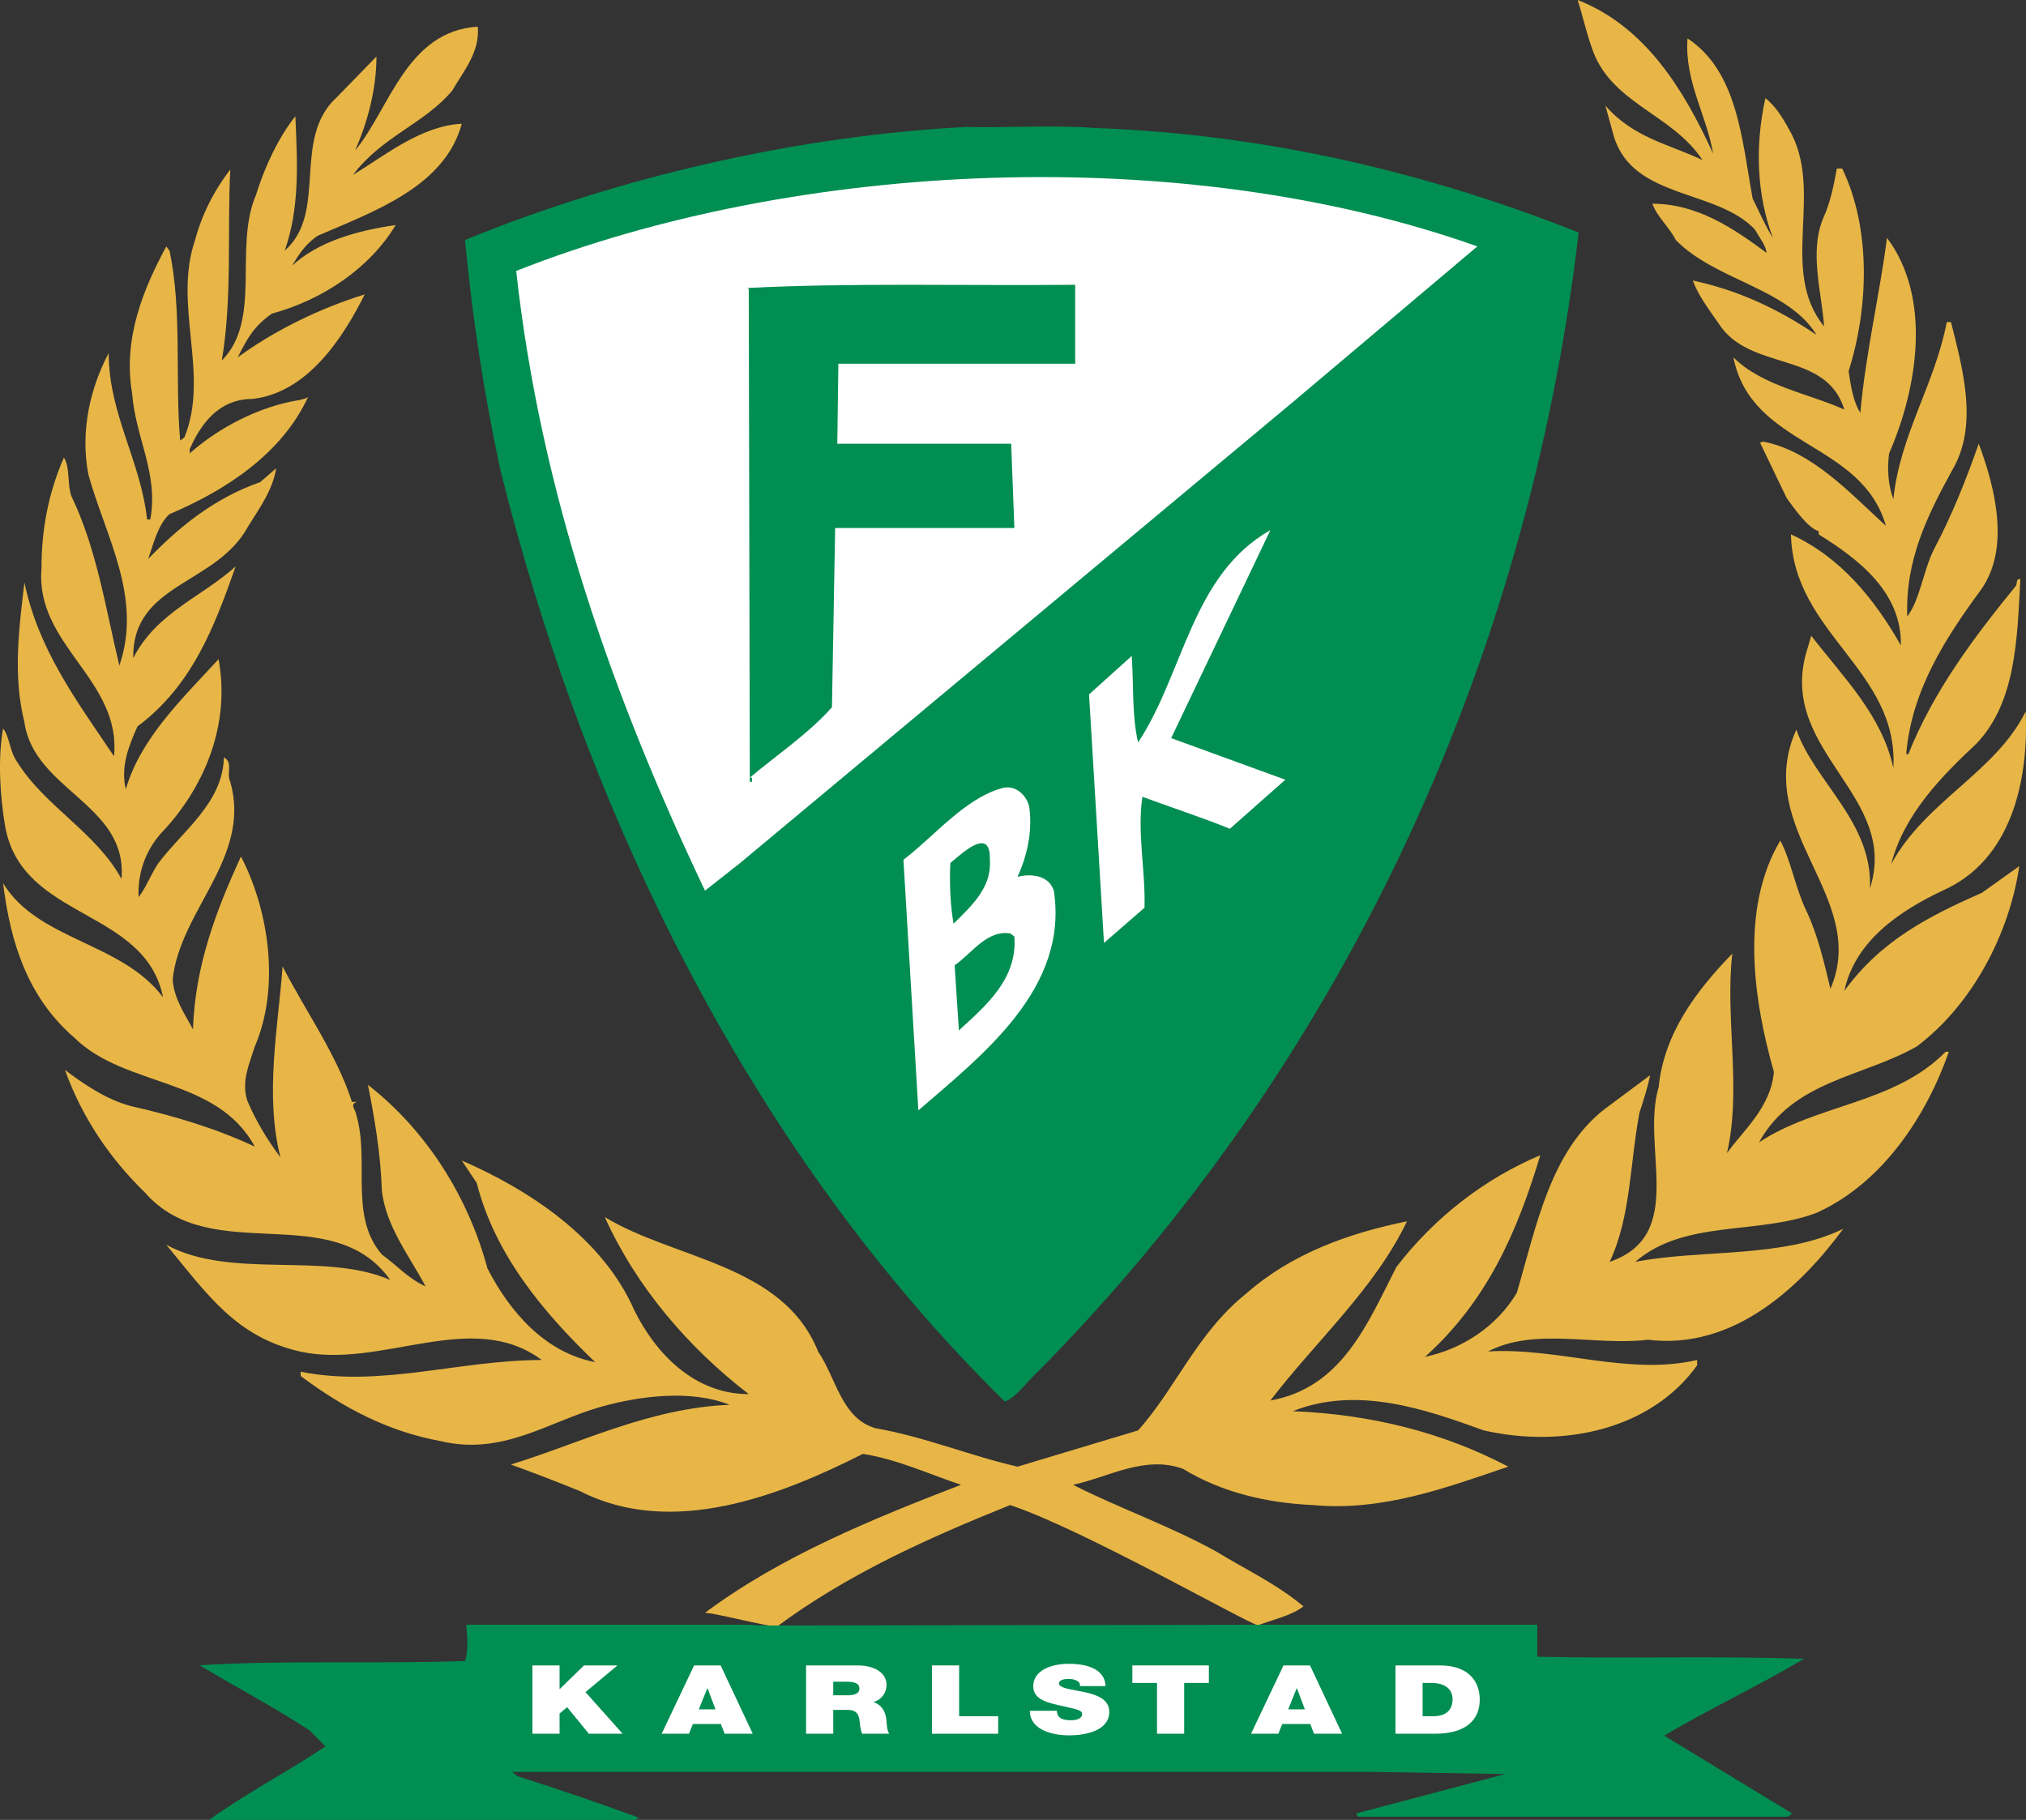
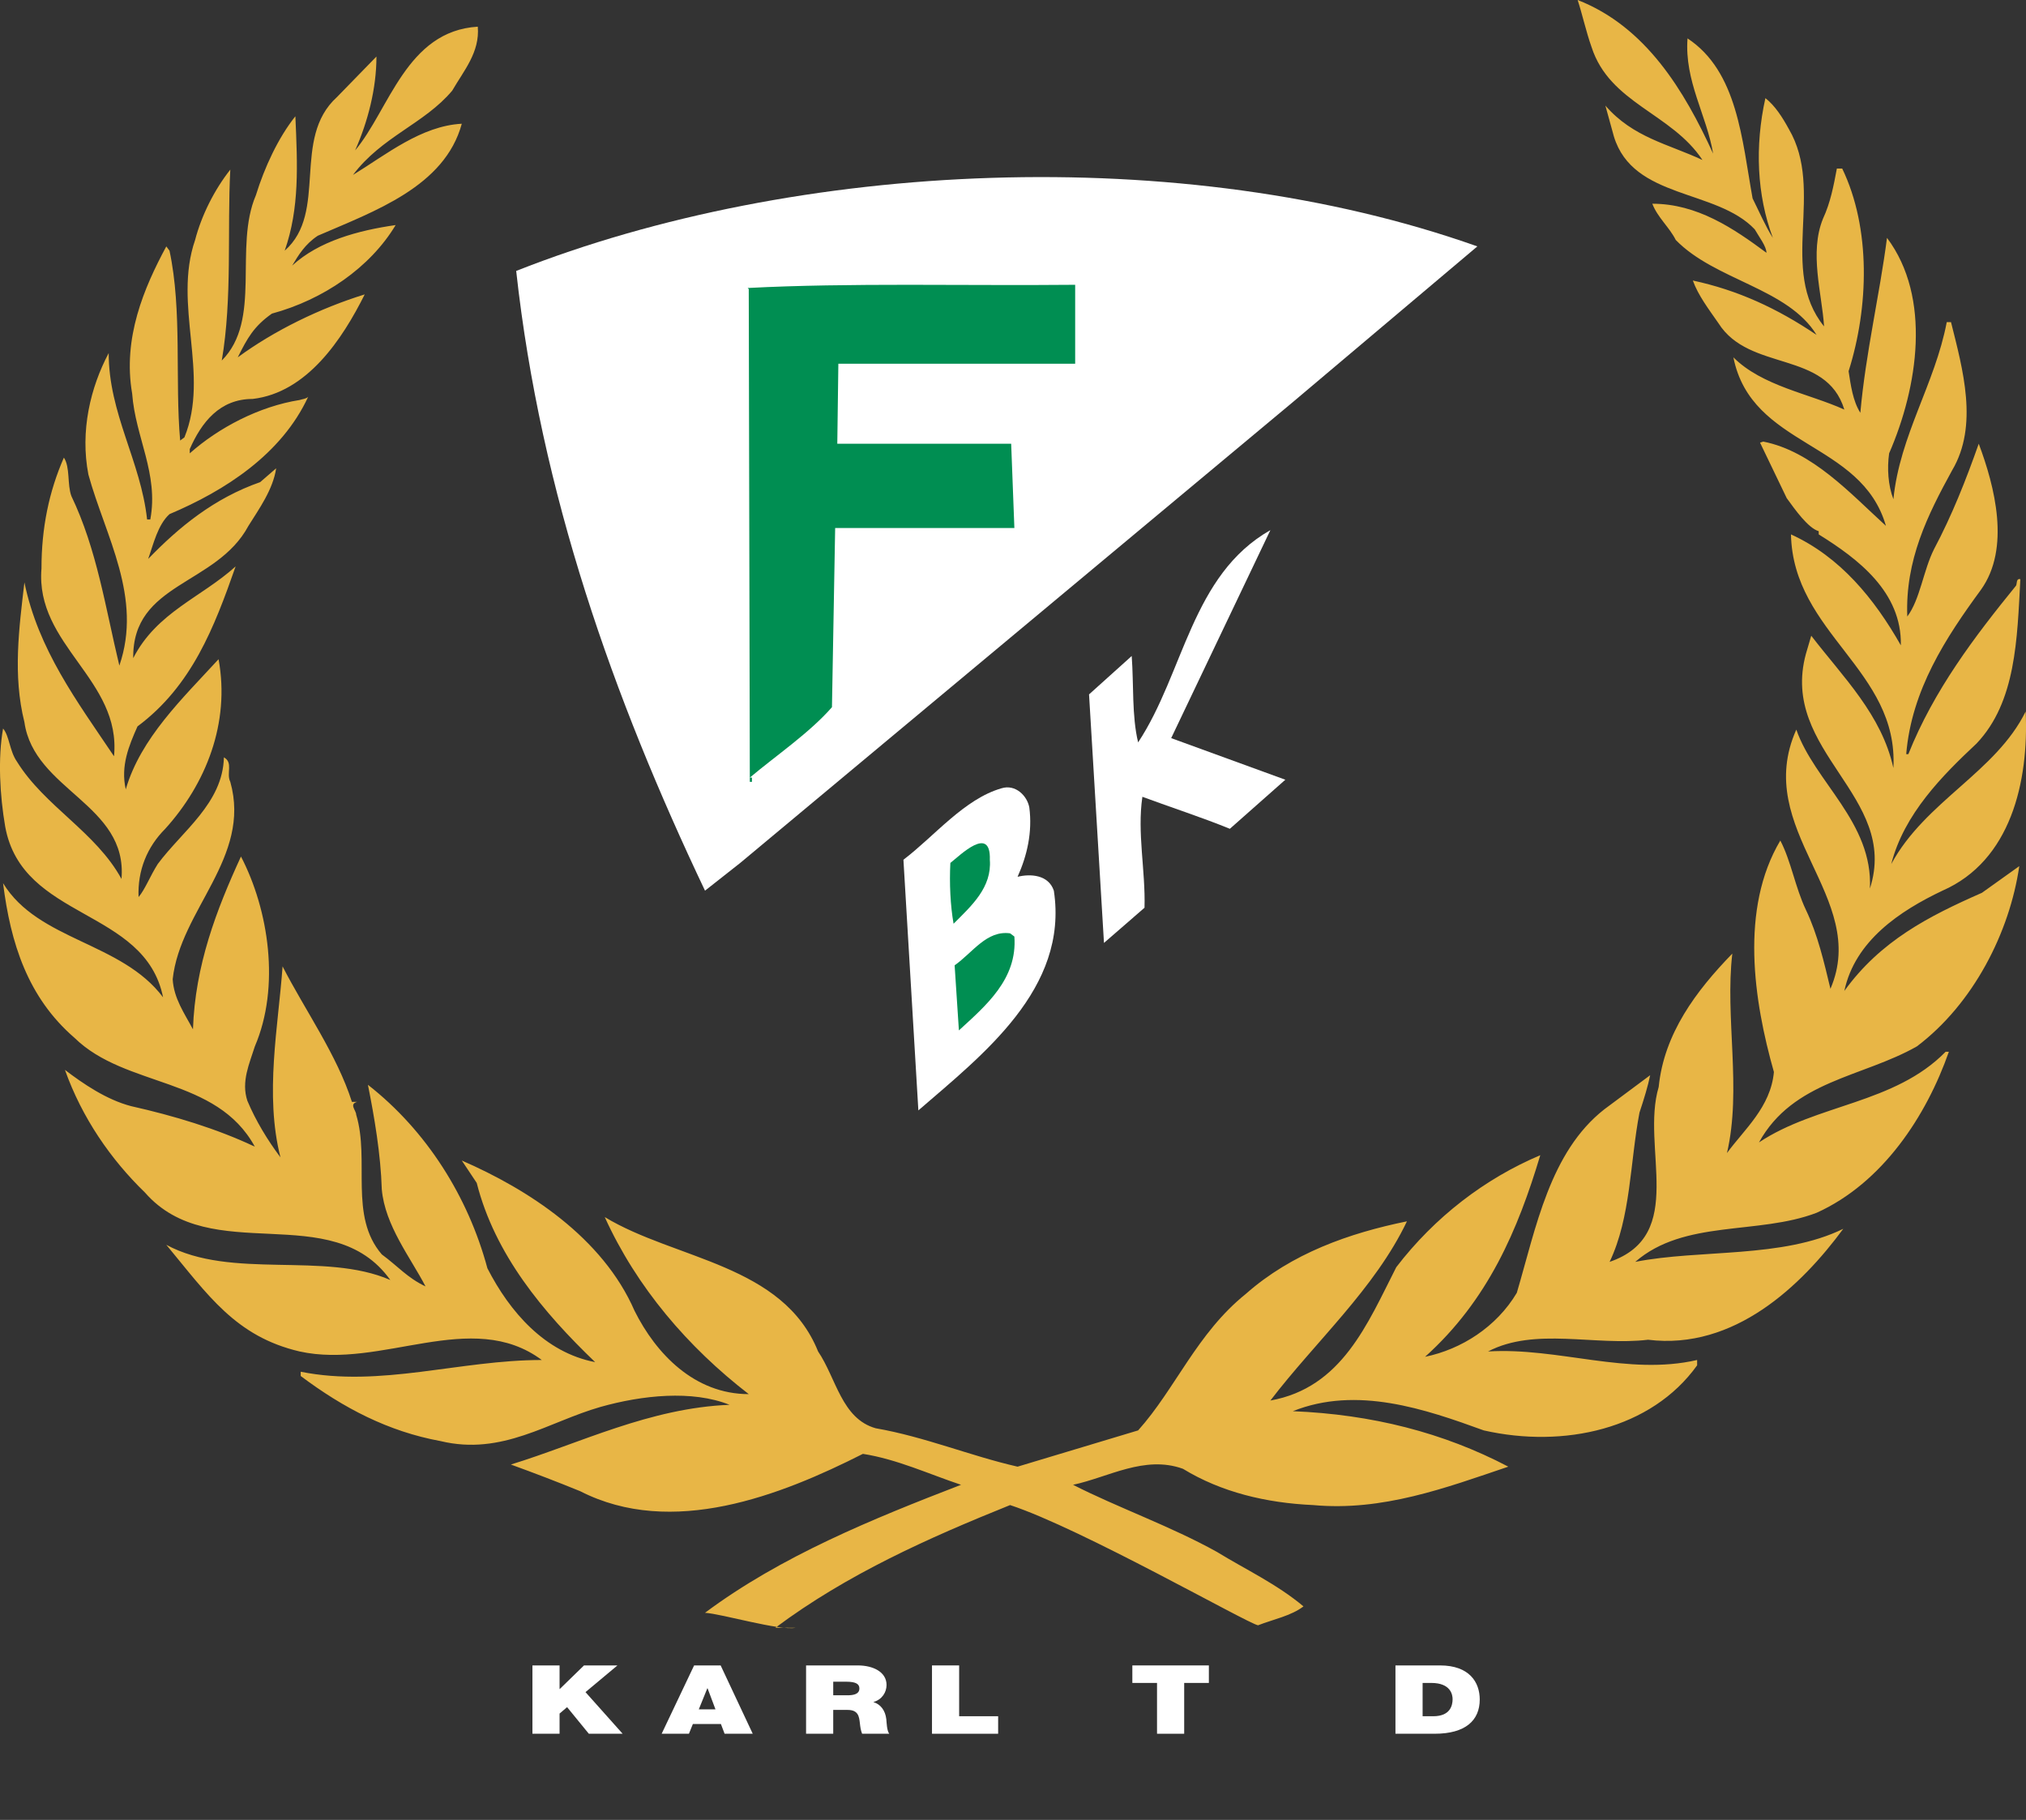
<svg xmlns="http://www.w3.org/2000/svg" id="b" width="483.105" height="434" viewBox="0 0 483.105 434">
  <rect x="0" y="0" width="483.105" height="434" fill="#333333" stroke="none" />
  <defs>
    <style>.d{fill:#008e52;}.e{fill:#e8b646;}.f,.g{fill:#fff;}.g{fill-rule:evenodd;}</style>
  </defs>
  <g id="c">
    <g>
      <path class="e" d="M310.815,383.084c-2.924,2.248-7.239,3.105-10.836,4.504-2.648-.512-42.075-23.062-59.118-28.669-19.587,7.884-38.918,16.534-55.962,29.253l4.822,.01c-4.006,.723-17.54-3.319-21.61-3.572,18.061-13.481,39.937-22.384,61.05-30.524-7.631-2.544-15.262-6.106-23.403-7.378-19.587,9.921-45.532,20.096-67.408,8.903-5.597-2.288-10.937-4.322-16.534-6.359,16.534-5.087,33.068-13.481,52.146-14.244-8.903-3.562-20.859-2.29-30.779,.509-12.464,3.56-23.401,11.7-38.156,8.14-12.464-2.29-23.148-7.887-33.323-15.518v-1.016c19.078,3.816,37.901-2.8,57.488-2.8-16.789-12.463-38.156,2.29-57.743-2.034-15.262-3.562-21.875-13.481-31.795-25.437,15.516,8.394,37.646,1.525,53.418,8.394-13.992-19.584-42.735-2.797-58.507-20.859-8.139-7.884-15.008-17.803-19.078-29.25,4.325,3.306,9.92,7.122,15.771,8.647,10.175,2.29,20.35,5.341,29.507,9.666-9.158-16.787-30.779-13.99-42.99-25.944-11.192-9.668-15.262-22.64-17.042-36.885,8.395,13.736,28.235,13.992,38.156,27.217-4.325-21.367-33.576-18.315-37.646-40.698-1.272-7.378-1.781-16.281-.509-23.403,1.526,1.781,1.526,5.342,3.306,7.886,6.614,10.683,18.824,16.789,24.929,27.981,1.526-17.807-20.859-21.114-23.148-37.393-2.798-11.192-1.272-22.385,0-33.323,3.308,16.026,12.464,28.235,21.367,41.462,1.781-18.314-18.823-26.453-17.297-44.768,0-9.667,1.78-18.315,5.342-26.454,1.526,2.289,.763,6.358,1.78,9.156,6.105,12.72,8.14,26.709,11.447,40.446,5.597-16.279-3.306-30.779-7.376-45.532-2.034-10.429,.508-20.859,4.833-28.999,0,14.5,7.631,25.692,9.158,39.682h.764c2.034-10.937-3.562-19.586-4.325-30.015-2.29-13.228,2.798-25.184,8.14-35.104l.763,1.018c3.053,14.244,1.272,31.032,2.544,45.277l1.017-.763c6.105-15.009-2.798-31.543,2.544-47.06,1.526-5.85,4.579-11.955,8.395-16.787-.764,14.245,.508,30.779-2.036,45.532,9.667-9.667,2.798-26.964,8.14-39.427,2.034-6.614,5.342-13.736,9.411-18.824,.509,11.703,1.017,21.876-2.544,32.052,10.429-9.159,1.526-26.709,12.464-36.63l9.412-9.666c0,7.631-2.034,15.517-5.087,22.384,8.14-9.666,12.211-28.489,29.253-29.506,.509,6.103-3.306,10.428-6.105,15.262-6.614,7.884-16.789,10.937-23.657,20.095,7.886-4.833,16.281-11.701,25.946-12.211-4.07,15.009-20.858,20.859-34.34,26.709-3.053,2.034-4.579,4.579-6.105,7.123,6.359-5.851,15.771-8.395,24.673-9.667-6.105,10.175-17.297,17.806-29.506,21.114-4.325,3.052-5.851,5.85-8.14,10.429,8.648-6.359,19.587-11.703,30.27-15.009-5.341,10.684-13.736,23.403-26.709,24.929-7.886,0-12.209,5.595-15.008,11.956v1.017c6.867-6.106,16.534-11.193,26.2-12.72,.764-.253,1.526-.253,2.036-.763-6.359,13.736-19.842,22.385-33.068,27.981-2.798,2.544-3.816,7.122-5.087,10.684,7.376-7.631,15.771-14.5,26.709-18.315l3.816-3.308c-.764,5.089-4.07,9.667-6.614,13.737-7.631,14.245-27.726,13.481-27.472,31.542,5.595-10.939,16.279-14.498,24.419-21.876-5.086,14.5-10.428,28.49-23.401,38.156-2.036,4.579-4.07,9.412-2.798,15.009,3.561-12.211,13.482-21.622,22.129-31.034,2.8,15.262-3.052,29.762-12.717,40.445-4.325,4.325-6.614,9.92-6.361,16.281,1.526-1.781,2.8-5.089,4.579-7.886,5.851-7.886,15.517-14.5,15.771-25.437,2.289,1.272,.508,3.816,1.526,5.85,5.086,18.061-11.956,30.524-13.737,47.057,.255,4.581,2.798,8.14,4.833,11.956,.509-15.262,5.597-28.489,11.447-41.207,6.614,12.719,9.412,31.032,3.308,45.279-1.272,4.069-3.308,8.394-1.781,12.972,2.036,4.834,4.833,9.412,7.886,13.481-3.816-15.006-.508-31.287,.508-45.531,5.342,10.428,12.973,21.112,16.535,32.306h1.272c-2.036,.507-.255,2.034-.255,3.05,3.306,10.937-1.781,24.165,6.105,33.324,3.816,2.797,6.105,5.597,10.429,7.631-3.562-6.868-9.667-14.5-10.429-23.149-.255-8.394-1.78-17.297-3.306-24.928,13.989,10.937,23.911,26.709,28.489,43.752,5.342,10.428,13.736,20.094,25.692,22.384-12.464-11.956-23.911-25.69-28.235-42.734l-3.561-5.343c15.771,6.869,33.576,18.315,41.207,35.868,5.089,10.175,14.245,19.84,27.218,19.84-14.498-11.193-26.709-25.437-34.34-42.225,16.789,10.175,42.48,11.191,50.874,32.05,4.325,6.359,5.597,16.025,13.736,18.315,11.701,2.034,22.639,6.613,33.831,9.156l28.746-8.647c8.903-9.921,13.99-23.149,25.69-32.559,10.937-9.668,24.674-14.5,38.409-17.299-7.631,16.025-21.875,28.743-32.559,42.734,17.043-3.05,23.149-18.313,30.015-31.796,9.159-11.953,21.115-21.112,34.34-26.709-5.341,17.808-12.463,34.596-27.471,48.077,8.65-1.781,17.043-7.122,21.877-15.262,4.578-15.516,7.884-33.577,20.859-43.752l10.937-8.14c-.509,2.546-1.528,5.853-2.544,8.903-2.29,11.956-2.037,24.93-7.124,35.614,18.571-6.362,7.378-27.218,11.703-41.718,1.272-12.719,8.903-22.893,17.553-31.796-1.784,15.262,2.288,32.306-1.274,47.568,4.071-5.597,10.431-10.94,11.193-19.334-4.834-17.043-8.14-38.918,1.528-55.198,2.541,4.833,3.56,11.192,6.103,16.534,2.797,5.851,4.325,12.464,5.85,18.823,9.412-21.875-18.822-37.901-8.138-61.812,4.322,12.464,18.313,22.129,17.55,37.901,7.122-22.131-21.622-32.559-15.262-55.962l1.272-4.325c7.631,9.921,16.787,18.824,19.587,31.543,1.272-23.403-23.912-32.051-24.421-55.708,11.703,5.342,19.843,15.262,26.2,26.456,.256-12.72-10.172-20.604-19.584-26.456v-.763c-2.544-.764-5.597-5.087-7.631-7.886l-6.359-13.227,.763-.255c11.703,2.289,20.859,12.464,29.253,20.095-5.85-20.35-32.05-18.57-36.374-40.19,6.869,6.867,18.059,8.648,26.456,12.464-4.325-14.245-22.64-8.904-30.018-20.604-2.29-3.306-4.832-6.614-6.106-10.175,10.684,2.289,20.096,6.613,29.509,12.973-6.868-11.193-24.165-12.973-33.577-22.64-1.525-3.052-4.325-5.341-5.594-8.648,10.682,0,19.331,5.85,27.216,11.701,0-1.526-1.781-3.816-2.797-5.595-9.156-9.667-28.999-7.123-33.577-22.131l-2.034-7.376c6.613,7.631,15.009,9.156,23.147,12.972-7.375-11.192-22.131-13.481-26.453-26.962-1.272-3.562-2.29-8.14-3.309-11.193,16.281,6.361,25.44,21.623,32.306,36.63-1.525-9.158-6.866-17.298-6.103-27.473,11.953,7.886,12.972,24.165,15.516,38.156,1.525,3.053,3.053,6.614,4.832,9.412-3.816-10.175-4.322-21.876-1.779-33.323,2.288,1.781,4.069,4.579,5.594,7.376,8.65,14.754-2.541,33.577,8.396,47.059-.509-7.884-3.562-17.551-.256-25.69,1.781-3.816,2.544-7.886,3.306-11.956h1.274c6.866,14.244,6.357,33.068,1.525,48.33,.509,3.306,1.016,7.122,2.8,9.92,1.269-14.245,4.578-27.981,6.357-41.717,10.684,14.245,7.378,35.612,.509,51.383-.509,3.56-.253,7.631,1.018,10.937,1.525-15.262,9.919-27.473,12.719-42.226h1.016c2.8,11.192,6.615,24.674,.256,35.357-5.85,10.684-11.193,21.367-10.684,34.849,3.053-4.07,3.816-10.937,6.359-16.025,4.325-8.14,7.631-16.535,10.684-25.184,3.816,10.175,7.631,24.928,.507,34.849-8.394,11.447-16.532,23.911-17.803,39.173h.509c6.103-15.262,15.769-27.981,25.69-40.19,.253-.509,0-1.781,1.018-1.526-.765,14.245-1.018,29.253-10.431,39.173-8.14,7.631-17.297,16.789-20.35,28.745,8.14-15.008,24.928-21.877,32.05-36.376,.763,16.789-3.56,35.612-19.84,42.735-10.175,4.833-20.859,11.955-23.4,23.911,8.647-11.956,20.094-17.807,32.812-23.403l8.903-6.359c-2.29,15.771-10.937,32.815-24.421,42.99-12.972,7.375-29.506,8.138-37.646,22.893,13.737-9.159,32.306-9.159,44.515-21.622h.763c-5.341,15.262-15.769,31.287-31.54,38.409-13.99,5.341-31.54,1.525-43.243,11.703,15.518-3.053,35.103-.765,49.602-7.887-9.921,13.481-25.946,28.999-46.549,26.456-12.719,1.525-26.965-3.053-38.156,2.797,16.787-1.018,33.322,5.85,49.856,2.034v1.272c-10.937,15.262-31.796,19.84-50.874,15.518-13.99-5.087-30.269-10.684-45.531-4.581,18.822,.765,35.865,5.087,51.381,13.228-15.006,5.087-30.015,10.684-46.549,9.159-11.191-.509-21.875-3.053-31.034-8.65-9.156-3.306-17.806,2.034-26.2,3.816,10.431,5.341,23.403,9.921,34.34,16.025,6.615,4.071,14.246,7.631,20.606,12.974h0Z" />
-       <path class="d" d="M261.213,30.524c40.953,1.526,79.362,10.684,115.229,24.929-12.209,104.037-57.489,199.426-128.966,271.669-2.797,2.544-5.087,6.103-7.886,7.122-60.286-59.268-99.714-139.649-120.317-222.32-3.816-17.806-6.614-35.867-8.395-54.691,37.138-15.262,80.128-24.928,119.554-26.962,9.667,.253,20.35-.509,30.78,.253h0Z" />
+       <path class="d" d="M261.213,30.524h0Z" />
      <path class="f" d="M352.277,58.76l-44.006,37.138-131.765,109.889-8.395,6.614c-21.875-46.041-39.173-94.626-45.023-147.79,66.899-26.456,158.98-30.779,229.188-5.851h0Z" />
      <path class="d" d="M256.379,86.741h-56.471l-.253,19.078h41.462l.763,20.095h-42.734l-.764,42.735c-5.341,6.105-13.227,11.447-19.586,16.789h.508v1.017h-.508l-.255-117.52-.255-.255c24.166-1.271,52.146-.508,78.092-.763v18.823h0Z" />
      <path class="f" d="M306.491,185.945l-13.228,11.701c-6.868-2.797-13.99-5.087-20.859-7.631-1.272,8.65,.763,17.551,.509,26.454l-9.666,8.395-3.562-59.269,10.175-9.158c.509,6.869,0,14.245,1.528,20.604,10.937-16.533,12.719-39.935,31.54-50.62l-23.656,49.602,27.218,9.92h0Z" />
      <path class="f" d="M245.442,192.559c.763,5.851-.509,11.447-2.8,16.534,3.053-.763,7.378-.508,8.65,3.308,3.562,23.401-17.043,39.173-32.306,52.401l-3.561-59.778c7.377-5.597,14.5-14.498,23.403-17.043,3.306-1.016,6.105,1.781,6.614,4.579h0Z" />
      <path class="d" d="M236.029,205.023c.508,6.614-4.325,10.939-8.648,15.263-.764-4.325-1.017-9.667-.764-14.5,2.289-1.781,9.667-9.158,9.412-.764h0Z" />
      <path class="d" d="M241.879,223.337c.763,10.175-6.867,16.537-13.227,22.387l-1.018-15.518c4.325-3.053,7.631-8.394,13.228-7.631l1.017,.763h0Z" />
-       <path class="d" d="M111.177,387.451h67.027c1.678,.119,3.447,.191,5.342,.191,9.19,0,116.121-.191,116.121-.191h66.899v7.631c20.603,.509,42.734-.253,63.593,.509-10.684,6.359-22.131,11.7-33.324,18.315l30.524,18.569-1.016,.763h-102.513l-.507-.763,35.612-9.412-31.796-.509H122.115l1.271,1.018c9.667,3.053,19.334,6.359,28.999,9.919l-1.018,.509H49.874c9.156-6.613,18.314-11.191,27.725-17.55l-3.816-3.816c-8.139-5.343-17.297-10.175-26.2-15.518,20.095-1.272,42.988-.253,63.339-1.016,.763-2.544,.508-6.106,.253-8.65h0Z" />
      <polygon class="f" points="126.958 413.452 133.431 413.452 133.431 408.637 135.226 407.107 140.406 413.452 148.469 413.452 139.612 403.525 147.233 397.158 139.258 397.158 133.491 402.772 133.431 402.772 133.431 397.158 126.958 397.158 126.958 413.452 126.958 413.452" />
      <path class="g" d="M166.633,407.631l2.031-5.018h.058l1.883,5.018h-3.972Zm-8.858,5.82h6.503l.943-2.328h6.68l.882,2.328h6.71l-7.651-16.293h-6.327l-7.739,16.293h0Z" />
      <path class="g" d="M192.21,413.452h6.475v-5.681h3.443c2.56,0,2.736,1.62,2.913,3.172,.088,.845,.206,1.689,.53,2.509h6.473c-.588-.753-.617-2.693-.705-3.49-.236-2.032-1.325-3.537-3.09-4.064,2.149-.616,3.149-2.395,3.149-4.084,0-3.08-3.178-4.655-6.856-4.655h-12.331v16.293h0Zm6.475-12.413h3.031c2.472,0,3.207,.591,3.207,1.62,0,1.461-1.647,1.62-2.854,1.62h-3.383v-3.239h0Z" />
      <polygon class="f" points="222.236 413.452 238.01 413.452 238.01 409.276 228.711 409.276 228.711 397.158 222.236 397.158 222.236 413.452 222.236 413.452" />
-       <path class="f" d="M245.561,407.974c.057,5.204,6.856,5.865,9.241,5.865,4.677,0,9.71-1.369,9.71-5.614,0-2.988-2.944-4.062-5.915-4.7-2.974-.638-5.974-.889-6.091-2.054,0-.912,1.441-1.096,2.323-1.096,.648,0,1.384,.114,1.913,.413,.532,.273,.884,.683,.765,1.299h6.121c-.176-3.97-4.208-5.316-8.769-5.316-4.325,0-8.476,1.62-8.476,5.385,0,3.286,3.798,3.992,7.122,4.722,3.619,.8,4.533,1.028,4.533,1.873,0,1.21-1.62,1.483-2.678,1.483-1.207,0-2.621-.206-3.09-1.187-.149-.296-.236-.661-.236-1.073h-6.473Z" />
      <polygon class="f" points="275.896 413.452 282.372 413.452 282.372 401.334 288.257 401.334 288.257 397.158 270.012 397.158 270.012 401.334 275.896 401.334 275.896 413.452 275.896 413.452" />
-       <path class="g" d="M307.171,407.631l2.032-5.018h.06l1.883,5.018h-3.975Zm-8.858,5.82h6.506l.941-2.328h6.68l.882,2.328h6.71l-7.651-16.293h-6.327l-7.74,16.293h0Z" />
      <path class="g" d="M332.75,413.452h9.358c7.328,0,10.741-3.172,10.741-8.17,0-4.106-2.472-8.123-9.474-8.123h-10.625v16.293h0Zm6.474-12.117h2.062c4.678,0,5.09,2.852,5.09,3.88,0,1.528-.589,4.062-4.62,4.062h-2.531v-7.942h0Z" />
    </g>
  </g>
</svg>